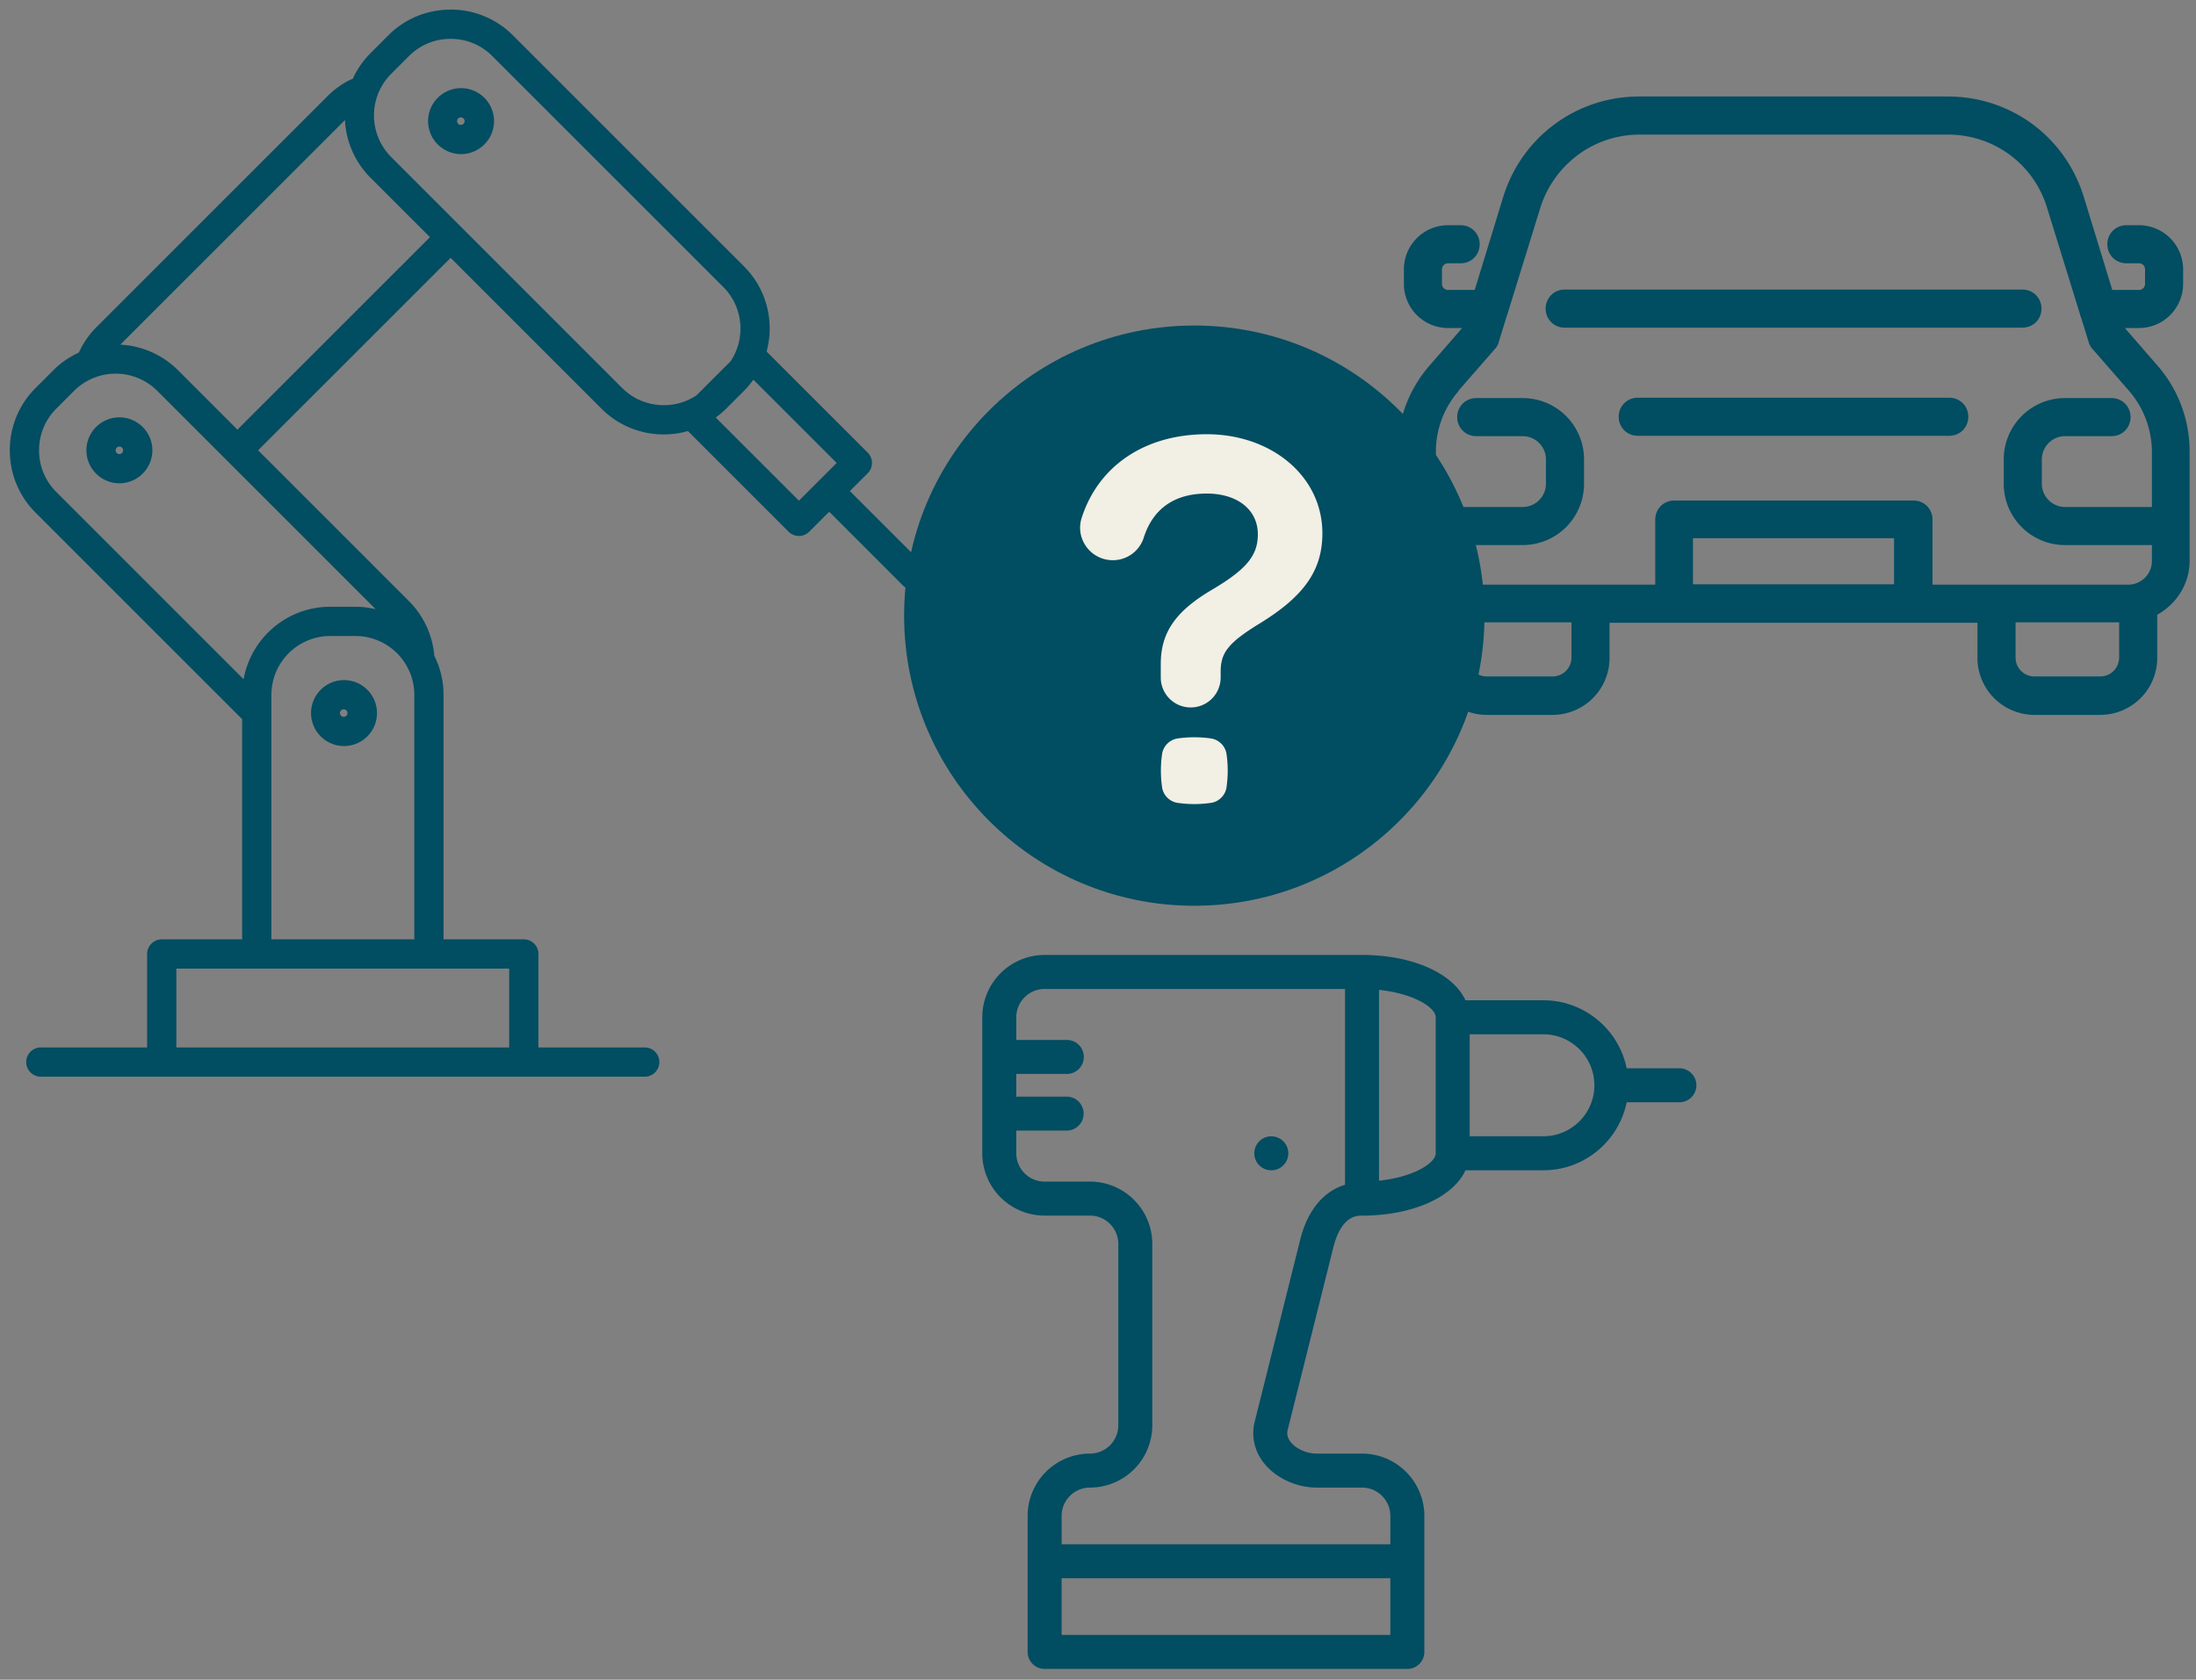
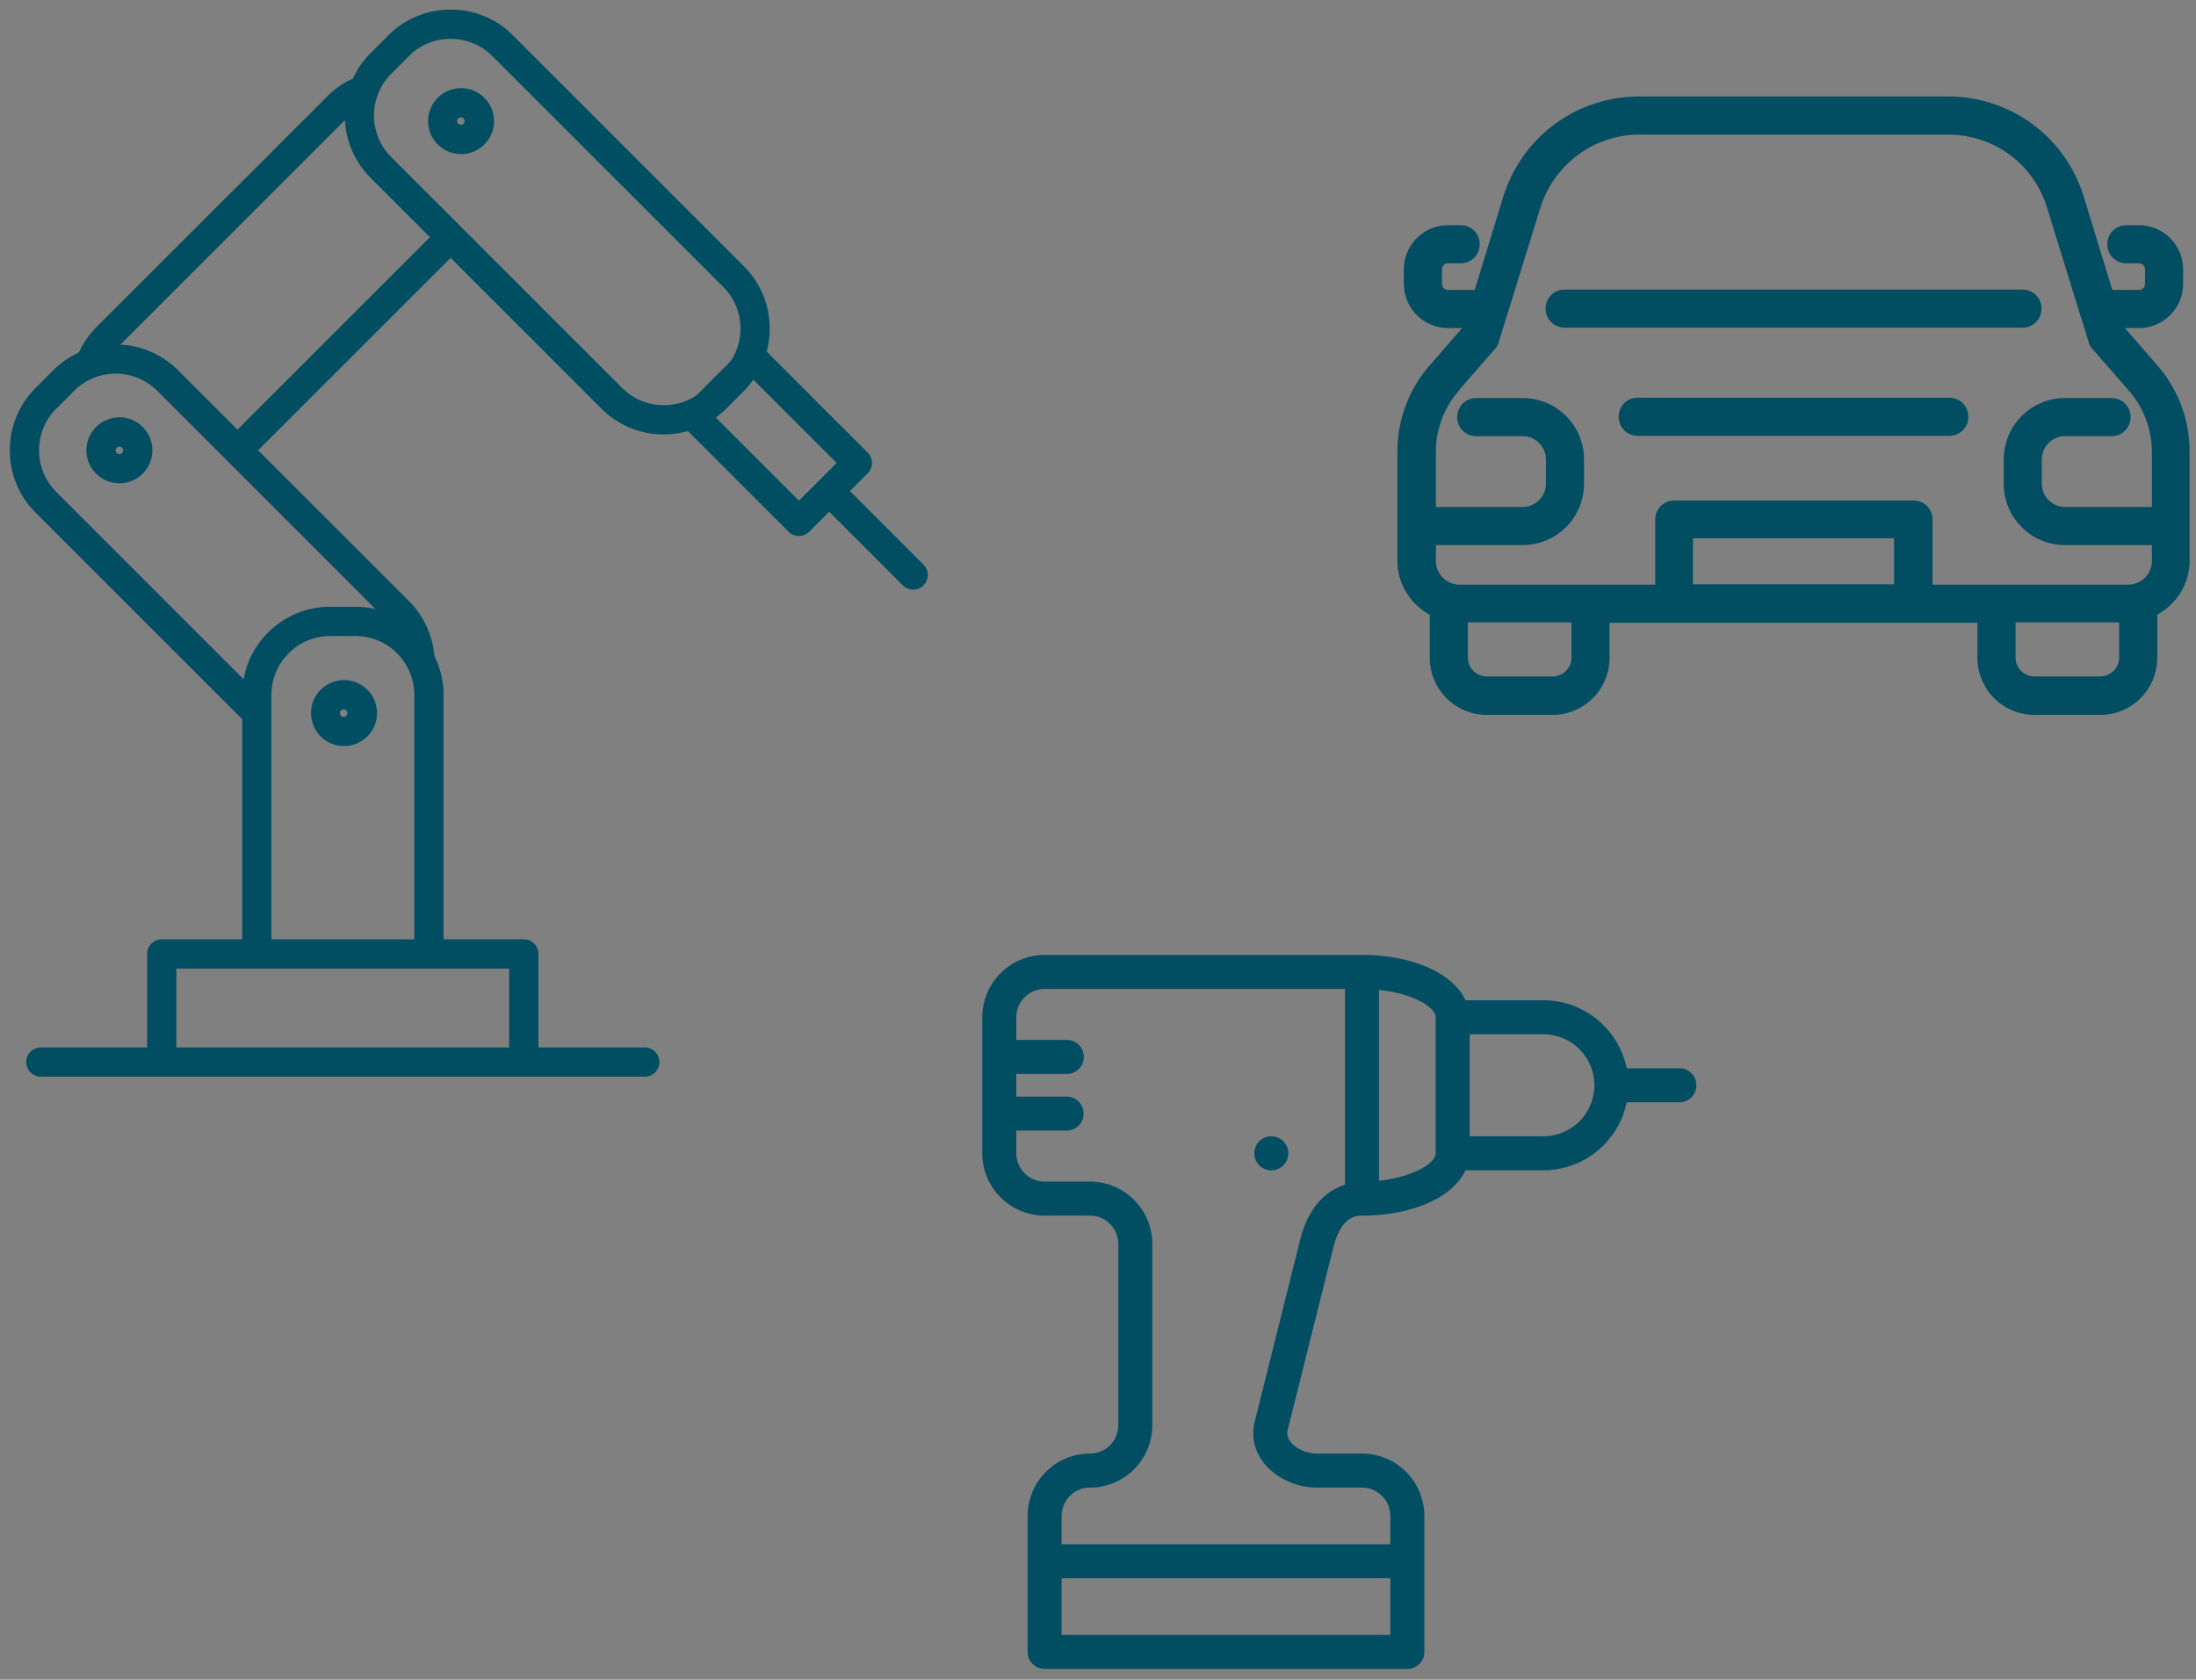
<svg xmlns="http://www.w3.org/2000/svg" width="166" height="127" fill="none">
  <rect width="100%" height="100%" fill="#808080" stroke="none" />
  <path d="M69.81 42.695l-5.566-5.566 1.346-1.345a1.105 1.105 0 000-1.563l-7.641-7.64c.149-.56.233-1.14.233-1.736 0-1.782-.69-3.454-1.944-4.707L38.772 2.67A6.609 6.609 0 0034.065.727c-1.783 0-3.455.69-4.708 1.943l-1.351 1.35a6.615 6.615 0 00-1.341 1.945c-.076.02-.15.047-.224.083a6.573 6.573 0 00-1.686 1.224L7.288 24.739c-.56.56-1 1.206-1.327 1.918-.696.32-1.35.76-1.924 1.332l-1.35 1.351a6.609 6.609 0 00-1.945 4.707c0 1.783.69 3.455 1.944 4.708l15.618 15.619v16.649h-6.078c-.61 0-1.105.495-1.105 1.105v7.068H3.087a1.105 1.105 0 100 2.211h45.65a1.105 1.105 0 100-2.21h-8.036v-7.069c0-.61-.494-1.105-1.105-1.105H33.53V52.535a6.61 6.61 0 00-.699-2.952 6.632 6.632 0 00-1.912-4.127L19.511 34.047l14.553-14.552 11.408 11.409a6.613 6.613 0 004.709 1.942 6.73 6.73 0 001.821-.254L59.61 40.2c.216.216.499.323.782.323.283 0 .566-.107.781-.323l1.508-1.508 5.565 5.566c.216.216.5.323.782.323a1.105 1.105 0 00.781-1.886zM2.953 34.047c0-1.191.46-2.307 1.296-3.144l1.35-1.351a4.453 4.453 0 016.29 0L28.396 46.06c-.49-.115-1-.183-1.524-.183h-1.91c-3.27 0-5.99 2.37-6.548 5.48L4.25 37.192a4.411 4.411 0 01-1.296-3.144zm35.537 45.15H13.332v-5.963H38.49v5.963zm-17.975-8.174V52.535a4.452 4.452 0 014.447-4.447h1.91a4.452 4.452 0 014.447 4.447v18.488H20.515v-.001zm-2.567-38.538l-4.496-4.496a6.625 6.625 0 00-4.358-1.93l16.982-16.98a6.626 6.626 0 001.93 4.358l4.495 4.496-14.553 14.552zm29.087-3.143L29.57 11.873a4.452 4.452 0 010-6.29l1.35-1.35a4.416 4.416 0 013.145-1.296c1.192 0 2.308.46 3.144 1.296L54.675 21.7a4.411 4.411 0 011.297 3.143c0 .896-.261 1.75-.745 2.473l-2.579 2.578a4.427 4.427 0 01-2.468.74 4.416 4.416 0 01-3.145-1.294zm13.357 8.515l-6.289-6.289.003-.003c.273-.2.537-.416.782-.66l1.35-1.352c.243-.242.457-.504.657-.776l.062-.061 6.288 6.288-2.853 2.853z" fill="#014D62" />
  <path d="M26.005 51.422a2.496 2.496 0 00-2.493 2.494 2.496 2.496 0 002.493 2.492 2.496 2.496 0 002.493-2.492 2.495 2.495 0 00-2.493-2.494zm0 2.775a.283.283 0 110-.564.283.283 0 010 .564zM9.025 31.555a2.496 2.496 0 00-2.494 2.493 2.497 2.497 0 002.494 2.493 2.496 2.496 0 002.493-2.493 2.496 2.496 0 00-2.493-2.493zm0 2.776a.282.282 0 11-.001-.566.282.282 0 010 .566zM34.852 6.664a2.496 2.496 0 00-2.493 2.494 2.496 2.496 0 002.493 2.493 2.497 2.497 0 002.494-2.493 2.497 2.497 0 00-2.494-2.494zm0 2.776a.283.283 0 11.001-.565.283.283 0 010 .565zm44.113 62.763h23.992c3.859 0 6.896 1.411 7.821 3.427h5.889c3.103 0 5.699 2.212 6.296 5.142h3.986a1.285 1.285 0 010 2.57h-3.986c-.597 2.93-3.193 5.141-6.296 5.141h-5.889c-.925 2.017-3.962 3.428-7.821 3.428-.39 0-1.576 0-2.18 2.453l-3.431 13.723c-.056.213-.094.539.207.929.404.524 1.217.889 1.977.889h3.427a4.717 4.717 0 014.713 4.712V124.9c0 .709-.576 1.285-1.285 1.285h-27.42c-.71 0-1.285-.576-1.285-1.285v-10.283a4.717 4.717 0 014.713-4.712 2.144 2.144 0 002.142-2.142v-13.71c0-1.182-.96-2.142-2.142-2.142h-3.428a4.718 4.718 0 01-4.713-4.713V76.916a4.718 4.718 0 014.713-4.713zm41.558 9.854a3.862 3.862 0 00-3.856-3.856h-5.57v7.712h5.57a3.861 3.861 0 003.856-3.856zm-11.996 5.141V76.916c0-.739-1.667-1.8-4.285-2.073v14.428c2.618-.274 4.285-1.335 4.285-2.073zm-3.428 36.416v-4.284H80.25v4.284h24.85zM78.965 89.34h3.428a4.717 4.717 0 014.712 4.713v13.71a4.717 4.717 0 01-4.712 4.712 2.144 2.144 0 00-2.142 2.142v2.143h24.848v-2.143c0-1.181-.96-2.142-2.142-2.142H99.53c-1.552 0-3.125-.741-4.012-1.887-.713-.924-.949-2.042-.662-3.137l3.425-13.704c.551-2.237 1.768-3.667 3.391-4.17V74.774H78.965c-1.181 0-2.142.96-2.142 2.142v1.713h3.856a1.286 1.286 0 010 2.571h-3.856v1.714h3.856a1.286 1.286 0 010 2.57h-3.856v1.714c0 1.182.96 2.142 2.142 2.142z" fill="#014D62" />
  <path d="M96.101 88.485a1.285 1.285 0 110-2.57 1.285 1.285 0 010 2.57zm66.997-60.833l-2.476-2.85h1.066a3.342 3.342 0 003.339-3.34v-1.094a3.342 3.342 0 00-3.339-3.34h-.951c-.806 0-1.439.633-1.439 1.44 0 .806.633 1.439 1.439 1.439h.951c.259 0 .46.202.46.46v1.095c0 .259-.201.46-.46.46h-2.016l-2.159-7.053c-1.411-4.55-5.528-7.572-10.278-7.572h-23.32c-4.751 0-8.868 3.052-10.278 7.572l-2.16 7.053h-2.015a.455.455 0 01-.461-.46v-1.094c0-.26.202-.461.461-.461h.95c.806 0 1.44-.633 1.44-1.44 0-.806-.634-1.439-1.44-1.439h-.95a3.342 3.342 0 00-3.34 3.34v1.094a3.342 3.342 0 003.34 3.34h1.065l-2.476 2.85a9.87 9.87 0 00-2.418 6.477v8.263c0 1.756.979 3.282 2.447 4.088v3.254a4.313 4.313 0 004.319 4.318h4.951a4.313 4.313 0 004.319-4.318v-2.649h27.811v2.649a4.313 4.313 0 004.319 4.318h4.952a4.313 4.313 0 004.319-4.318V46.48c1.439-.806 2.447-2.303 2.447-4.088V34.13c0-2.39-.864-4.692-2.419-6.477zm-52.859 1.9l2.764-3.167c.144-.144.23-.317.288-.518l.576-1.872.086-.259 2.476-8.004c1.037-3.31 4.06-5.556 7.514-5.556h23.292c3.483 0 6.506 2.217 7.514 5.556l2.476 8.004s.029.173.086.26l.576 1.87c.058.202.144.375.288.519l2.764 3.167a7.08 7.08 0 011.727 4.606v4.175h-6.564c-.95 0-1.756-.777-1.756-1.756v-1.843c0-.95.777-1.756 1.756-1.756h3.513c.806 0 1.439-.634 1.439-1.44 0-.806-.633-1.44-1.439-1.44h-3.513a4.632 4.632 0 00-4.635 4.636v1.843a4.632 4.632 0 004.635 4.635h6.564v1.21c0 .978-.806 1.784-1.785 1.784h-14.798v-4.923c0-.806-.633-1.44-1.439-1.44h-18.081c-.806 0-1.439.634-1.439 1.44v4.923h-14.798a1.794 1.794 0 01-1.785-1.785v-1.21h6.564a4.632 4.632 0 004.635-4.634v-1.843a4.632 4.632 0 00-4.635-4.635h-3.513c-.806 0-1.439.633-1.439 1.44 0 .805.633 1.439 1.439 1.439h3.513c.95 0 1.756.777 1.756 1.756v1.843c0 .95-.777 1.756-1.756 1.756h-6.564v-4.175c0-1.698.604-3.31 1.727-4.606h-.029zm8.551 20.153c0 .806-.633 1.44-1.44 1.44h-4.951c-.807 0-1.44-.634-1.44-1.44v-2.649h7.831v2.649zm9.184-5.528v-3.483h15.201v3.483h-15.201zm32.216 5.528c0 .806-.633 1.44-1.439 1.44h-4.952a1.425 1.425 0 01-1.439-1.44v-2.649h7.83v2.649z" fill="#014D62" />
  <path d="M118.275 24.774h34.606c.807 0 1.44-.634 1.44-1.44 0-.806-.633-1.44-1.44-1.44h-34.606c-.806 0-1.439.634-1.439 1.44 0 .806.633 1.44 1.439 1.44zm29.074 5.296h-23.55c-.806 0-1.44.634-1.44 1.44 0 .806.634 1.44 1.44 1.44h23.55c.807 0 1.44-.634 1.44-1.44 0-.806-.633-1.44-1.44-1.44z" fill="#014D62" />
  <g clip-path="url(#clip0_2160_57)">
-     <path d="M90.28 24.613c-12.115 0-21.936 9.82-21.936 21.936 0 12.115 9.821 21.935 21.935 21.935 12.114 0 21.936-9.821 21.936-21.935 0-12.114-9.821-21.936-21.936-21.936z" fill="#014D62" />
    <path d="M92.703 59.605a1.412 1.412 0 01-1.088 1.087 8.728 8.728 0 01-2.671 0 1.412 1.412 0 01-1.088-1.087 8.8 8.8 0 010-2.671 1.415 1.415 0 011.088-1.088 8.804 8.804 0 012.671 0 1.415 1.415 0 011.088 1.088 8.793 8.793 0 010 2.67zm2.496-12.451c-2.341 1.443-2.927 2.185-2.927 3.63v.444a2.263 2.263 0 01-4.527-.003v-1.028c0-2.381 1.132-3.98 3.825-5.58 2.656-1.562 3.513-2.616 3.513-4.215 0-1.874-1.561-3.085-3.864-3.085-2.484 0-4.082 1.188-4.766 3.347a2.447 2.447 0 01-2.514 1.686c-1.583-.115-2.657-1.679-2.174-3.19 1.237-3.862 4.697-6.328 9.457-6.328 4.878 0 8.74 3.161 8.74 7.492 0 2.85-1.446 4.8-4.763 6.83z" fill="#F2EFE4" />
  </g>
  <defs>
    <clipPath id="clip0_2160_57">
-       <path fill="#fff" transform="translate(68.344 24.613)" d="M0 0h43.871v43.871H0z" />
-     </clipPath>
+       </clipPath>
  </defs>
</svg>